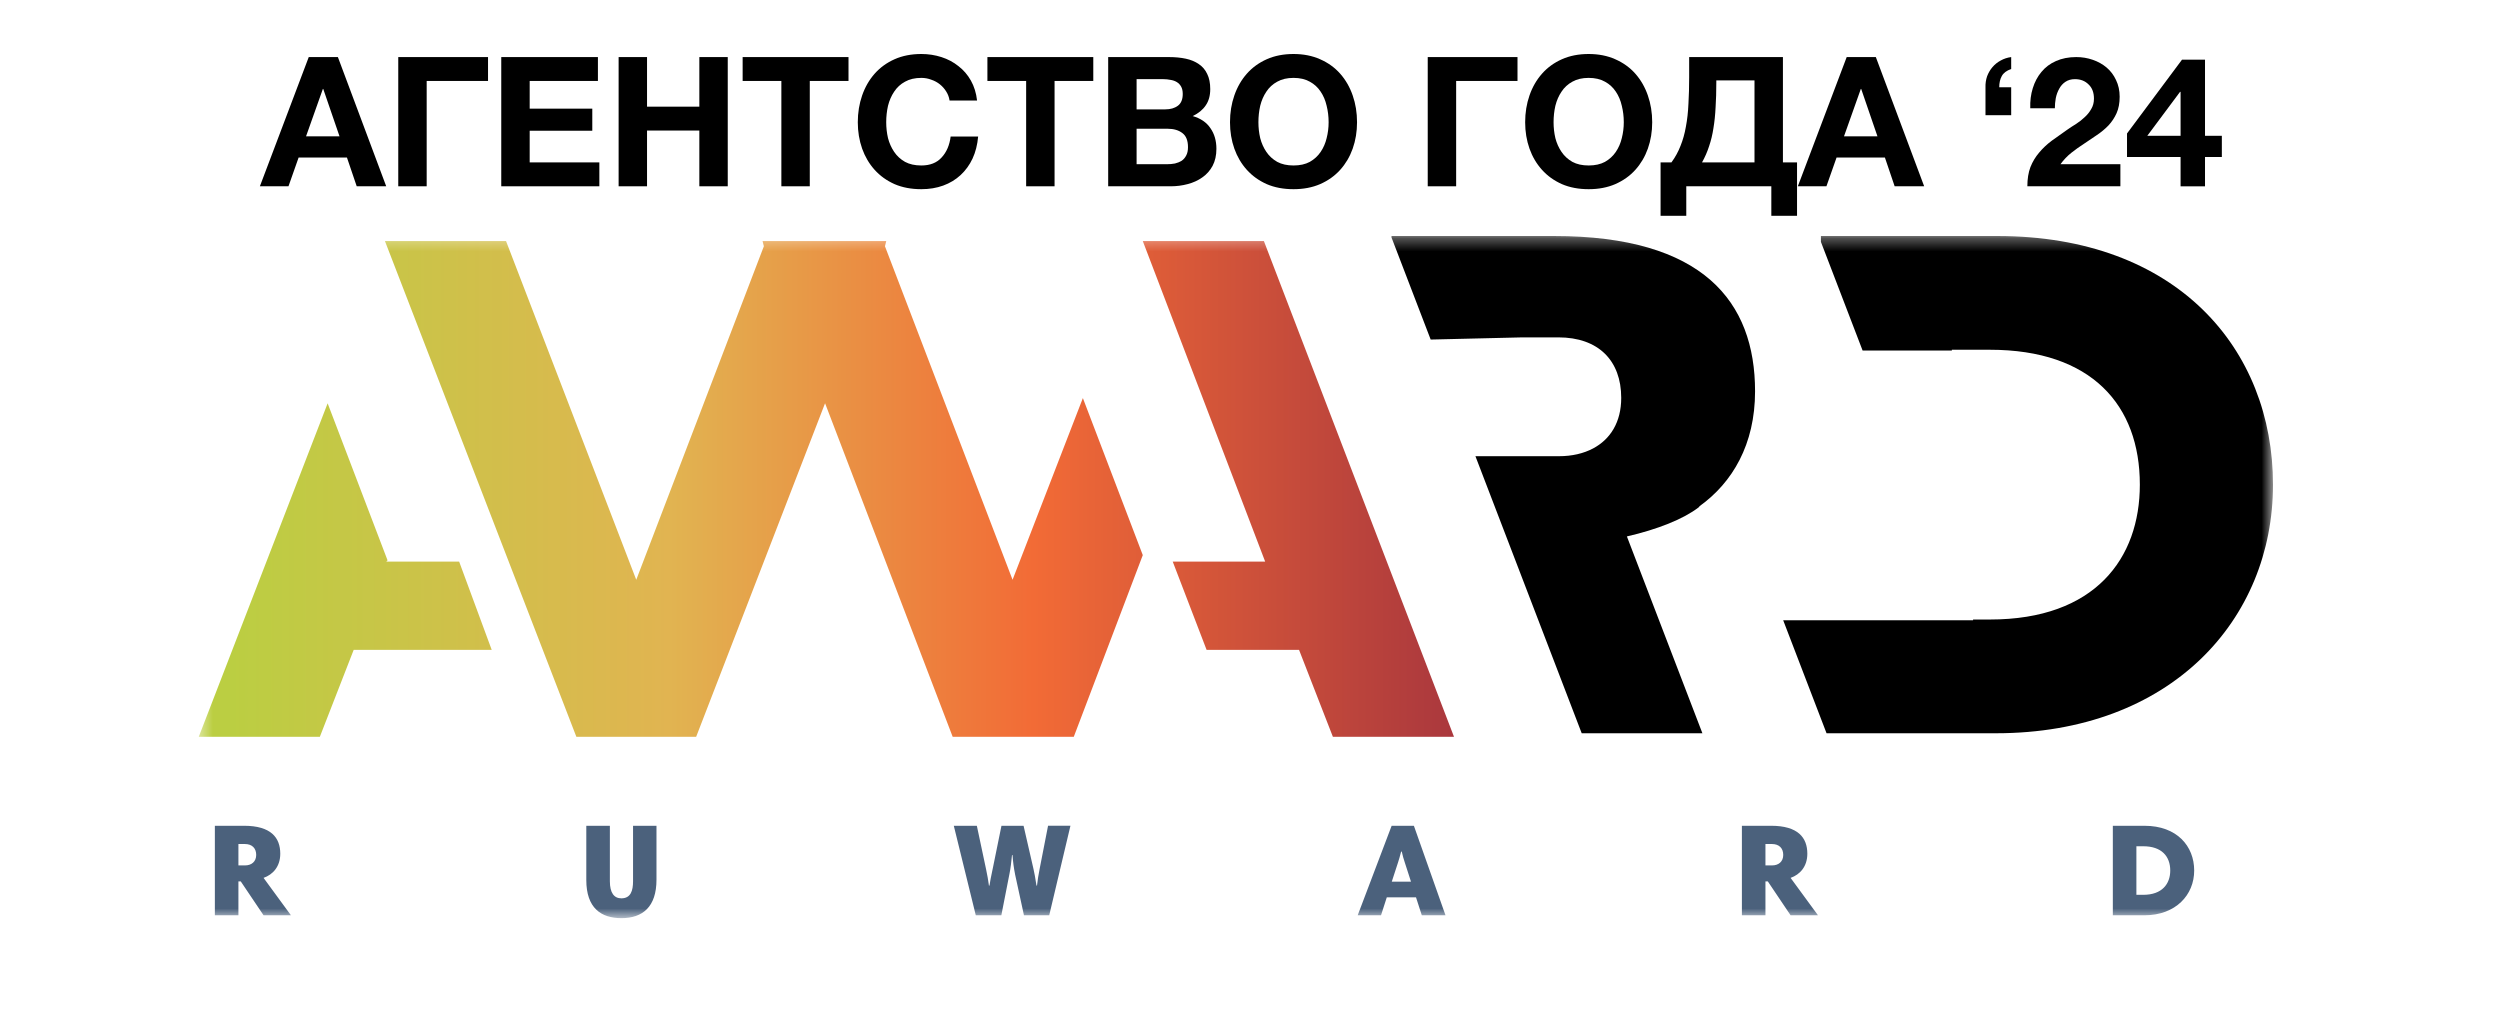
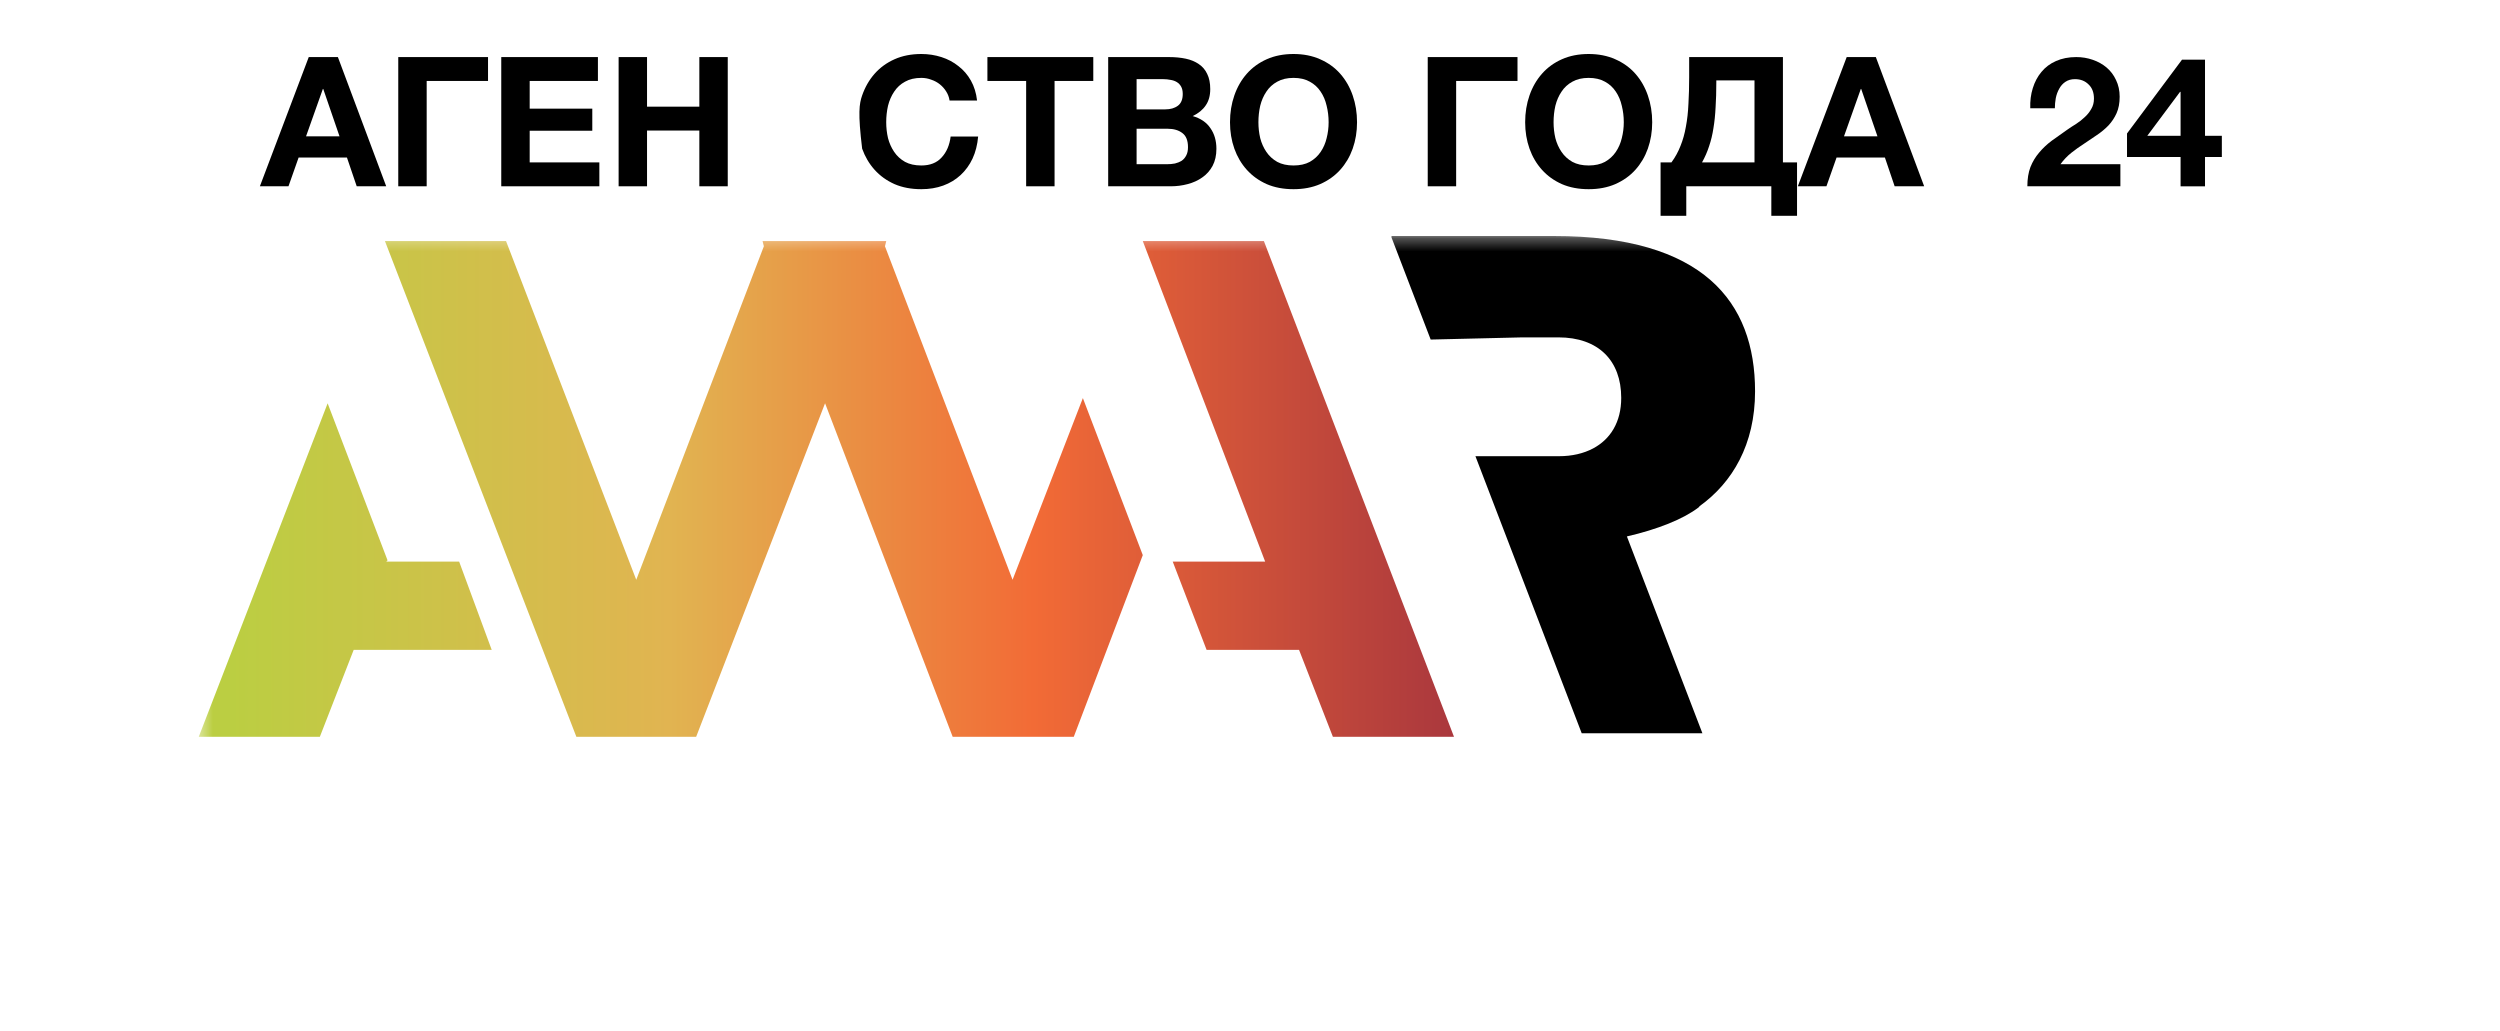
<svg xmlns="http://www.w3.org/2000/svg" width="194" height="80" viewBox="0 0 194 80" fill="none">
  <g clip-path="url(#clip0_68_516)">
    <g clip-path="url(#clip1_68_516)">
      <g clip-path="url(#clip2_68_516)">
        <mask id="mask0_68_516" style="mask-type:luminance" maskUnits="userSpaceOnUse" x="15" y="18" width="162" height="54">
          <path d="M176.385 18.314H15.422V71.249H176.385V18.314Z" fill="white" />
        </mask>
        <g mask="url(#mask0_68_516)">
-           <path fill-rule="evenodd" clip-rule="evenodd" d="M22.577 71.026H20.452L18.685 68.399H18.501V71.026H16.673V64.08H18.94C21.024 64.08 21.749 64.997 21.749 66.249C21.749 67.247 21.177 67.868 20.452 68.123L22.577 71.026ZM19.001 65.496H18.501V67.156H19.012C19.512 67.156 19.881 66.87 19.881 66.341C19.881 65.822 19.563 65.496 19.002 65.496H19.001ZM45.497 64.081V68.286C45.497 70.465 46.641 71.249 48.225 71.249C49.869 71.249 50.943 70.374 50.943 68.265V64.08H49.124V68.388C49.124 69.111 48.95 69.711 48.215 69.711C47.653 69.711 47.326 69.283 47.326 68.388V64.08H45.498L45.497 64.081ZM78.767 67.828C78.675 67.38 78.603 66.849 78.572 66.351H78.532L78.527 66.392C78.477 66.878 78.426 67.372 78.337 67.798L77.704 71.026H75.721L74.015 64.08H75.803L76.517 67.441C76.635 67.992 76.676 68.275 76.715 68.545C76.724 68.605 76.733 68.663 76.741 68.724H76.783C76.831 68.381 76.917 67.975 76.99 67.624V67.622C77.011 67.526 77.031 67.434 77.048 67.349L77.713 64.08H79.429L80.196 67.421C80.29 67.836 80.334 68.111 80.376 68.387C80.394 68.496 80.41 68.605 80.431 68.723H80.471C80.522 68.275 80.583 67.888 80.675 67.429L81.329 64.079H83.066L81.42 71.025H79.459L78.764 67.826L78.767 67.828ZM107.991 64.081H109.718L112.171 71.027H110.332L109.882 69.632H107.615L107.166 71.027H105.357L107.991 64.081ZM108.001 68.419H109.493L109.013 66.932C108.897 66.588 108.859 66.427 108.805 66.198L108.778 66.086H108.727C108.711 66.141 108.698 66.193 108.685 66.244C108.625 66.473 108.574 66.666 108.482 66.942L108.001 68.419ZM138.95 71.026H141.076L138.95 68.123C139.676 67.868 140.249 67.247 140.249 66.249C140.249 64.997 139.523 64.08 137.439 64.08H135.171V71.026H136.999V68.399H137.184L138.95 71.026ZM136.999 65.496H137.5C138.063 65.496 138.379 65.822 138.379 66.341C138.379 66.87 138.011 67.156 137.51 67.156H136.999V65.496ZM166.416 64.081C168.931 64.081 170.269 65.659 170.269 67.554C170.269 69.438 168.849 71.027 166.397 71.027H163.956V64.081H166.416ZM166.316 69.438C167.786 69.438 168.411 68.582 168.411 67.554C168.411 66.445 167.735 65.67 166.316 65.67H165.784V69.439H166.316V69.438Z" fill="#4B617C" />
          <path fill-rule="evenodd" clip-rule="evenodd" d="M98.078 18.706L112.831 57.178H103.433L100.806 50.43H93.632L91.004 43.582H98.177L88.68 18.706H98.078ZM39.268 18.706L49.373 44.992L59.276 19.109L59.174 18.706H68.773L68.672 19.109L78.575 44.991L84.031 30.891L88.68 43.077L83.325 57.176H73.928L64.025 31.292L54.021 57.176H44.726L29.871 18.706H39.268ZM29.973 43.582L30.074 43.482L25.425 31.296L15.422 57.178H24.819L27.446 50.43H38.157L35.63 43.582H29.973Z" fill="url(#paint0_linear_68_516)" />
          <path fill-rule="evenodd" clip-rule="evenodd" d="M131.882 39.282C134.438 37.45 136.193 34.487 136.193 30.366C136.193 23.406 132.164 18.314 120.584 18.314H107.981V18.428L111.02 26.349H111.047L118.143 26.18H120.925C124.048 26.18 125.807 27.99 125.807 30.875C125.807 32.761 124.964 34.087 123.627 34.797C122.88 35.194 121.98 35.401 120.982 35.401H119.902H114.493L118.143 44.916L122.741 56.903H132.107L126.247 41.628C128.633 41.076 130.642 40.278 131.824 39.363C131.856 39.337 131.873 39.309 131.882 39.282Z" fill="black" />
-           <path fill-rule="evenodd" clip-rule="evenodd" d="M154.984 18.316H141.303V18.769L144.537 27.199H151.464V27.141H154.416C162.306 27.141 166.052 31.441 166.052 37.608C166.052 43.323 162.591 48.075 154.416 48.075H153.11V48.132H138.375L141.74 56.901H154.869C168.494 56.901 176.384 48.075 176.384 37.608C176.384 27.084 168.947 18.314 154.984 18.314V18.316Z" fill="black" />
        </g>
        <path d="M169.213 7.128H169.171L166.629 10.54H169.213V7.128ZM169.213 12.184H165.056V10.358L169.326 4.628H171.109V10.54H172.415V12.184H171.109V14.459H169.213V12.184Z" fill="black" />
        <path d="M157.548 8.403C157.529 7.841 157.594 7.322 157.744 6.844C157.894 6.357 158.118 5.936 158.418 5.58C158.718 5.215 159.093 4.934 159.542 4.738C160.001 4.532 160.525 4.429 161.115 4.429C161.564 4.429 161.99 4.499 162.393 4.639C162.805 4.78 163.165 4.981 163.475 5.243C163.783 5.505 164.027 5.828 164.204 6.212C164.391 6.596 164.486 7.027 164.486 7.504C164.486 8.001 164.406 8.427 164.247 8.782C164.088 9.138 163.876 9.456 163.614 9.737C163.352 10.009 163.052 10.257 162.716 10.482C162.388 10.706 162.056 10.931 161.718 11.156C161.382 11.371 161.054 11.605 160.735 11.858C160.417 12.111 160.137 12.406 159.893 12.743H164.542V14.456H157.323C157.323 13.885 157.402 13.389 157.561 12.967C157.73 12.546 157.955 12.171 158.236 11.844C158.516 11.507 158.844 11.198 159.219 10.917C159.603 10.636 160.006 10.351 160.427 10.06C160.642 9.91 160.871 9.761 161.115 9.611C161.358 9.452 161.579 9.279 161.774 9.091C161.981 8.904 162.149 8.693 162.28 8.459C162.421 8.225 162.491 7.958 162.491 7.659C162.491 7.181 162.351 6.811 162.069 6.549C161.798 6.278 161.448 6.142 161.017 6.142C160.727 6.142 160.478 6.212 160.272 6.353C160.075 6.484 159.916 6.662 159.795 6.886C159.673 7.102 159.583 7.345 159.528 7.617C159.481 7.879 159.457 8.141 159.457 8.403H157.548Z" fill="black" />
-         <path d="M156.068 8.937H154.074V6.788C154.064 6.479 154.107 6.189 154.2 5.917C154.303 5.646 154.444 5.407 154.622 5.201C154.8 4.995 155.01 4.827 155.254 4.696C155.506 4.555 155.778 4.466 156.068 4.429V5.356C155.713 5.477 155.469 5.66 155.338 5.903C155.207 6.137 155.141 6.428 155.141 6.774H156.068V8.937Z" fill="black" />
        <path d="M143.304 4.429H145.565L149.315 14.456H147.025L146.268 12.223H142.518L141.731 14.456H139.512L143.304 4.429ZM145.691 10.58L144.428 6.9H144.4L143.094 10.58H145.691Z" fill="black" />
        <path d="M128.861 12.602H129.704C129.994 12.209 130.228 11.783 130.406 11.324C130.593 10.866 130.733 10.365 130.827 9.822C130.93 9.279 130.996 8.689 131.023 8.052C131.061 7.415 131.079 6.727 131.079 5.988V4.429H138.355V12.602H139.45V16.745H137.455V14.456H130.855V16.745H128.861V12.602ZM136.149 12.602V6.24H133.186V6.423C133.186 7.106 133.168 7.738 133.13 8.319C133.103 8.899 133.046 9.442 132.962 9.948C132.887 10.444 132.775 10.912 132.624 11.352C132.485 11.783 132.302 12.2 132.077 12.602H136.149Z" fill="black" />
        <path d="M123.281 14.681C122.504 14.681 121.811 14.55 121.203 14.288C120.593 14.016 120.079 13.647 119.658 13.178C119.236 12.71 118.913 12.163 118.689 11.535C118.464 10.899 118.352 10.215 118.352 9.485C118.352 8.745 118.464 8.052 118.689 7.406C118.913 6.76 119.236 6.199 119.658 5.721C120.079 5.244 120.593 4.869 121.203 4.598C121.811 4.326 122.504 4.19 123.281 4.19C124.049 4.19 124.737 4.326 125.345 4.598C125.963 4.869 126.483 5.244 126.904 5.721C127.326 6.199 127.649 6.76 127.873 7.406C128.098 8.052 128.211 8.745 128.211 9.485C128.211 10.215 128.098 10.899 127.873 11.535C127.649 12.163 127.326 12.71 126.904 13.178C126.483 13.647 125.963 14.016 125.345 14.288C124.737 14.55 124.049 14.681 123.281 14.681ZM123.281 12.841C123.777 12.841 124.198 12.748 124.545 12.561C124.891 12.364 125.172 12.106 125.388 11.788C125.603 11.47 125.758 11.114 125.851 10.721C125.954 10.318 126.006 9.906 126.006 9.485C126.006 9.045 125.954 8.619 125.851 8.207C125.758 7.795 125.603 7.43 125.388 7.112C125.172 6.784 124.891 6.526 124.545 6.339C124.198 6.143 123.777 6.044 123.281 6.044C122.784 6.044 122.363 6.143 122.017 6.339C121.671 6.526 121.39 6.784 121.175 7.112C120.959 7.43 120.8 7.795 120.697 8.207C120.603 8.619 120.557 9.045 120.557 9.485C120.557 9.906 120.603 10.318 120.697 10.721C120.8 11.114 120.959 11.47 121.175 11.788C121.39 12.106 121.671 12.364 122.017 12.561C122.363 12.748 122.784 12.841 123.281 12.841Z" fill="black" />
        <path d="M110.792 4.429H117.758V6.282H112.997V14.456H110.792V4.429Z" fill="black" />
        <path d="M100.377 14.681C99.6 14.681 98.907 14.55 98.298 14.288C97.69 14.016 97.175 13.647 96.753 13.178C96.332 12.71 96.009 12.163 95.785 11.535C95.56 10.899 95.448 10.215 95.448 9.485C95.448 8.745 95.56 8.052 95.785 7.406C96.009 6.76 96.332 6.199 96.753 5.721C97.175 5.244 97.69 4.869 98.298 4.598C98.907 4.326 99.6 4.19 100.377 4.19C101.145 4.19 101.833 4.326 102.441 4.598C103.06 4.869 103.579 5.244 104 5.721C104.422 6.199 104.745 6.76 104.969 7.406C105.194 8.052 105.306 8.745 105.306 9.485C105.306 10.215 105.194 10.899 104.969 11.535C104.745 12.163 104.422 12.71 104 13.178C103.579 13.647 103.06 14.016 102.441 14.288C101.833 14.55 101.145 14.681 100.377 14.681ZM100.377 12.841C100.873 12.841 101.295 12.748 101.641 12.561C101.987 12.364 102.268 12.106 102.483 11.788C102.699 11.47 102.853 11.114 102.947 10.721C103.05 10.318 103.101 9.906 103.101 9.485C103.101 9.045 103.05 8.619 102.947 8.207C102.853 7.795 102.699 7.43 102.483 7.112C102.268 6.784 101.987 6.526 101.641 6.339C101.295 6.143 100.873 6.044 100.377 6.044C99.881 6.044 99.46 6.143 99.113 6.339C98.767 6.526 98.485 6.784 98.27 7.112C98.055 7.43 97.895 7.795 97.793 8.207C97.699 8.619 97.653 9.045 97.653 9.485C97.653 9.906 97.699 10.318 97.793 10.721C97.895 11.114 98.055 11.47 98.27 11.788C98.485 12.106 98.767 12.364 99.113 12.561C99.46 12.748 99.881 12.841 100.377 12.841Z" fill="black" />
        <path d="M85.995 4.429H90.713C91.191 4.429 91.626 4.471 92.02 4.555C92.413 4.639 92.75 4.78 93.031 4.976C93.312 5.164 93.527 5.416 93.677 5.735C93.836 6.053 93.915 6.446 93.915 6.914C93.915 7.42 93.799 7.841 93.564 8.178C93.34 8.515 93.003 8.792 92.553 9.007C93.171 9.185 93.63 9.499 93.93 9.948C94.239 10.388 94.393 10.922 94.393 11.549C94.393 12.055 94.295 12.495 94.098 12.869C93.901 13.234 93.635 13.534 93.298 13.768C92.97 14.002 92.591 14.175 92.16 14.287C91.739 14.4 91.303 14.456 90.854 14.456H85.995V4.429ZM90.559 12.743C90.774 12.743 90.98 12.724 91.177 12.687C91.374 12.64 91.547 12.569 91.697 12.476C91.846 12.373 91.963 12.237 92.048 12.069C92.141 11.9 92.188 11.685 92.188 11.422C92.188 10.908 92.043 10.543 91.753 10.327C91.463 10.102 91.079 9.99 90.601 9.99H88.2V12.743H90.559ZM90.433 8.487C90.826 8.487 91.149 8.394 91.402 8.207C91.654 8.019 91.781 7.715 91.781 7.294C91.781 7.06 91.739 6.868 91.654 6.718C91.57 6.568 91.458 6.451 91.317 6.367C91.177 6.282 91.013 6.226 90.826 6.198C90.648 6.161 90.461 6.142 90.264 6.142H88.2V8.487H90.433Z" fill="black" />
        <path d="M79.629 6.282H76.623V4.429H84.839V6.282H81.834V14.456H79.629V6.282Z" fill="black" />
-         <path d="M71.495 14.681C70.718 14.681 70.025 14.55 69.416 14.288C68.808 14.016 68.293 13.647 67.871 13.178C67.45 12.71 67.127 12.163 66.902 11.535C66.678 10.899 66.565 10.215 66.565 9.485C66.565 8.745 66.678 8.052 66.902 7.406C67.127 6.76 67.45 6.199 67.871 5.721C68.293 5.244 68.808 4.869 69.416 4.598C70.025 4.326 70.718 4.19 71.495 4.19C72.038 4.19 72.557 4.27 73.053 4.429C73.55 4.588 73.99 4.822 74.374 5.131C74.767 5.431 75.09 5.805 75.343 6.255C75.595 6.704 75.755 7.219 75.82 7.8H73.686C73.648 7.547 73.564 7.318 73.433 7.112C73.302 6.896 73.138 6.709 72.941 6.55C72.745 6.391 72.52 6.269 72.267 6.185C72.024 6.091 71.766 6.044 71.495 6.044C70.998 6.044 70.577 6.143 70.231 6.339C69.884 6.526 69.603 6.784 69.388 7.112C69.173 7.43 69.013 7.795 68.91 8.207C68.817 8.619 68.77 9.045 68.77 9.485C68.77 9.906 68.817 10.318 68.91 10.721C69.013 11.114 69.173 11.47 69.388 11.788C69.603 12.106 69.884 12.364 70.231 12.561C70.577 12.748 70.998 12.841 71.495 12.841C72.169 12.841 72.693 12.636 73.067 12.223C73.451 11.812 73.686 11.268 73.77 10.594H75.904C75.848 11.231 75.703 11.802 75.469 12.308C75.235 12.804 74.926 13.23 74.542 13.586C74.158 13.941 73.709 14.213 73.194 14.4C72.679 14.588 72.113 14.681 71.495 14.681Z" fill="black" />
-         <path d="M60.634 6.282H57.629V4.429H65.844V6.282H62.839V14.456H60.634V6.282Z" fill="black" />
+         <path d="M71.495 14.681C70.718 14.681 70.025 14.55 69.416 14.288C68.808 14.016 68.293 13.647 67.871 13.178C67.45 12.71 67.127 12.163 66.902 11.535C66.565 8.745 66.678 8.052 66.902 7.406C67.127 6.76 67.45 6.199 67.871 5.721C68.293 5.244 68.808 4.869 69.416 4.598C70.025 4.326 70.718 4.19 71.495 4.19C72.038 4.19 72.557 4.27 73.053 4.429C73.55 4.588 73.99 4.822 74.374 5.131C74.767 5.431 75.09 5.805 75.343 6.255C75.595 6.704 75.755 7.219 75.82 7.8H73.686C73.648 7.547 73.564 7.318 73.433 7.112C73.302 6.896 73.138 6.709 72.941 6.55C72.745 6.391 72.52 6.269 72.267 6.185C72.024 6.091 71.766 6.044 71.495 6.044C70.998 6.044 70.577 6.143 70.231 6.339C69.884 6.526 69.603 6.784 69.388 7.112C69.173 7.43 69.013 7.795 68.91 8.207C68.817 8.619 68.77 9.045 68.77 9.485C68.77 9.906 68.817 10.318 68.91 10.721C69.013 11.114 69.173 11.47 69.388 11.788C69.603 12.106 69.884 12.364 70.231 12.561C70.577 12.748 70.998 12.841 71.495 12.841C72.169 12.841 72.693 12.636 73.067 12.223C73.451 11.812 73.686 11.268 73.77 10.594H75.904C75.848 11.231 75.703 11.802 75.469 12.308C75.235 12.804 74.926 13.23 74.542 13.586C74.158 13.941 73.709 14.213 73.194 14.4C72.679 14.588 72.113 14.681 71.495 14.681Z" fill="black" />
        <path d="M48.005 4.429H50.21V8.277H54.269V4.429H56.473V14.456H54.269V10.13H50.21V14.456H48.005V4.429Z" fill="black" />
        <path d="M38.898 4.429H46.398V6.282H41.103V8.431H45.962V10.145H41.103V12.602H46.51V14.456H38.898V4.429Z" fill="black" />
        <path d="M30.905 4.429H37.871V6.282H33.11V14.456H30.905V4.429Z" fill="black" />
        <path d="M23.959 4.429H26.22L29.97 14.456H27.681L26.922 12.223H23.173L22.386 14.456H20.167L23.959 4.429ZM26.347 10.58L25.083 6.9H25.055L23.749 10.58H26.347Z" fill="black" />
      </g>
    </g>
  </g>
  <defs>
    <linearGradient id="paint0_linear_68_516" x1="115.265" y1="37.942" x2="17.857" y2="37.942" gradientUnits="userSpaceOnUse">
      <stop stop-color="#A5343E" />
      <stop offset="0.36" stop-color="#F26B36" />
      <stop offset="0.65" stop-color="#E1B451" />
      <stop offset="1" stop-color="#BBCE42" />
    </linearGradient>
    <clipPath id="clip0_68_516">
      <rect width="192.771" height="75.181" fill="white" />
    </clipPath>
    <clipPath id="clip1_68_516">
      <rect width="192.771" height="75.181" fill="white" />
    </clipPath>
    <clipPath id="clip2_68_516">
      <rect width="192.771" height="75.181" fill="white" />
    </clipPath>
  </defs>
</svg>